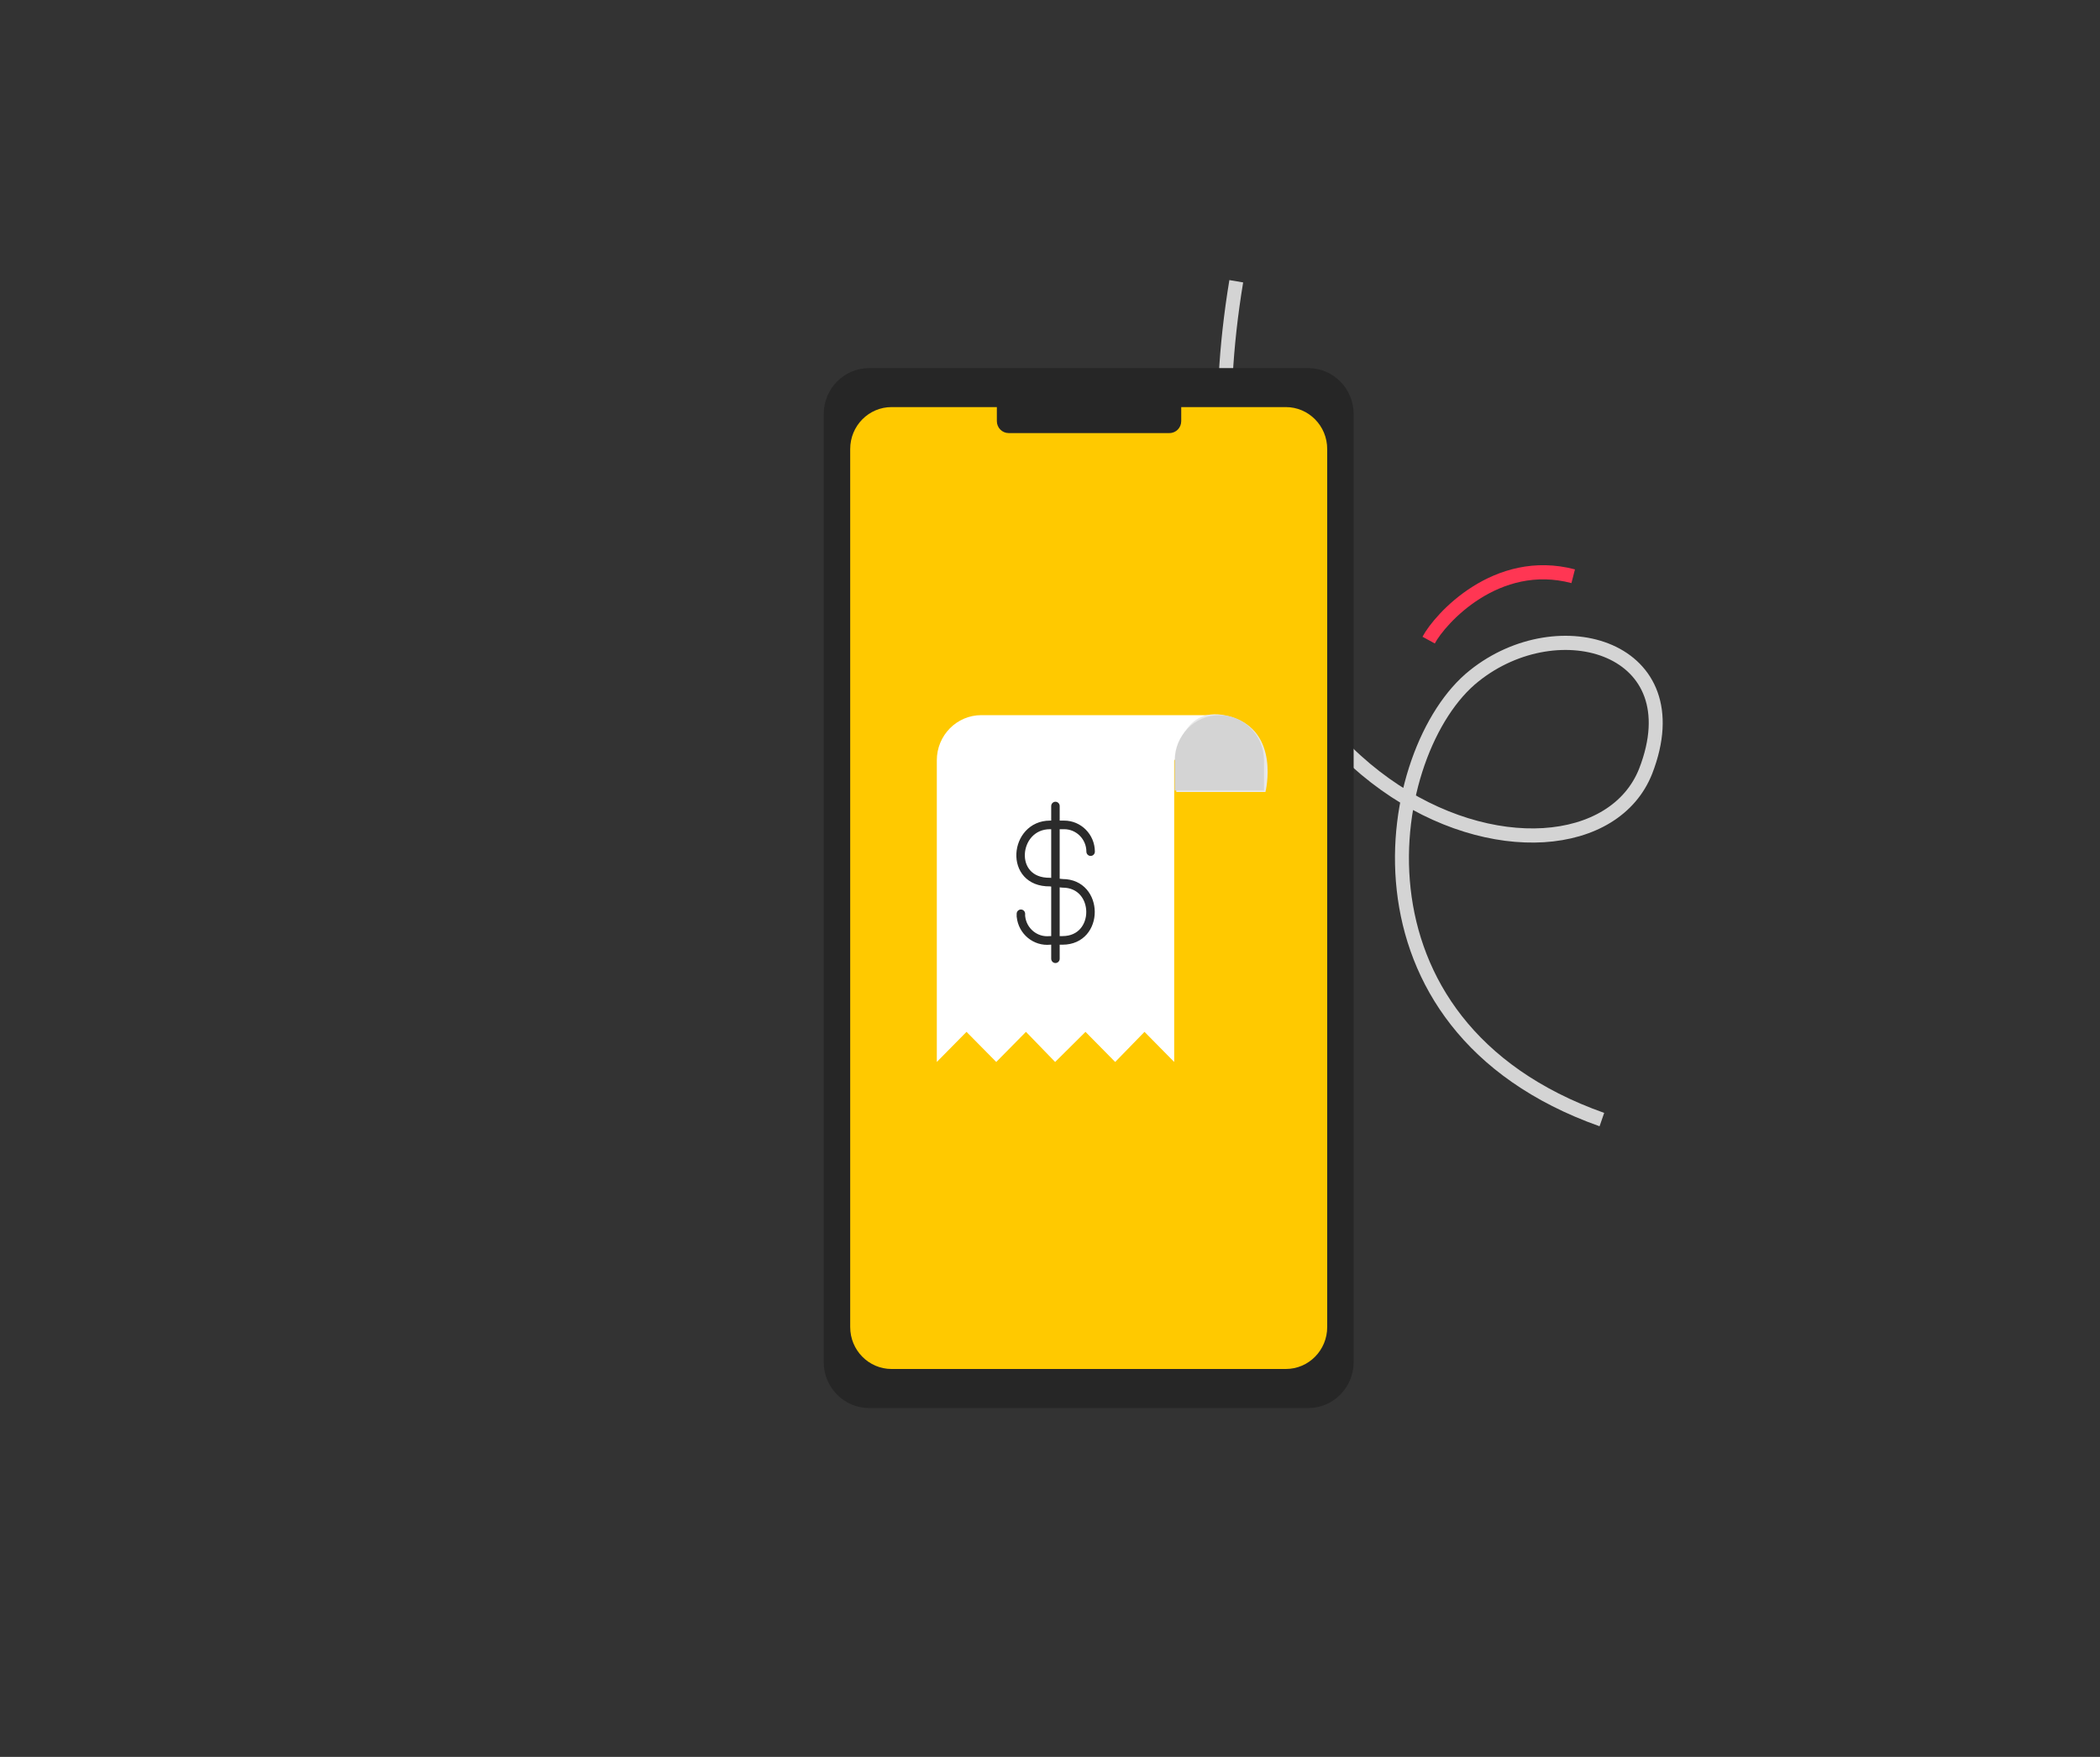
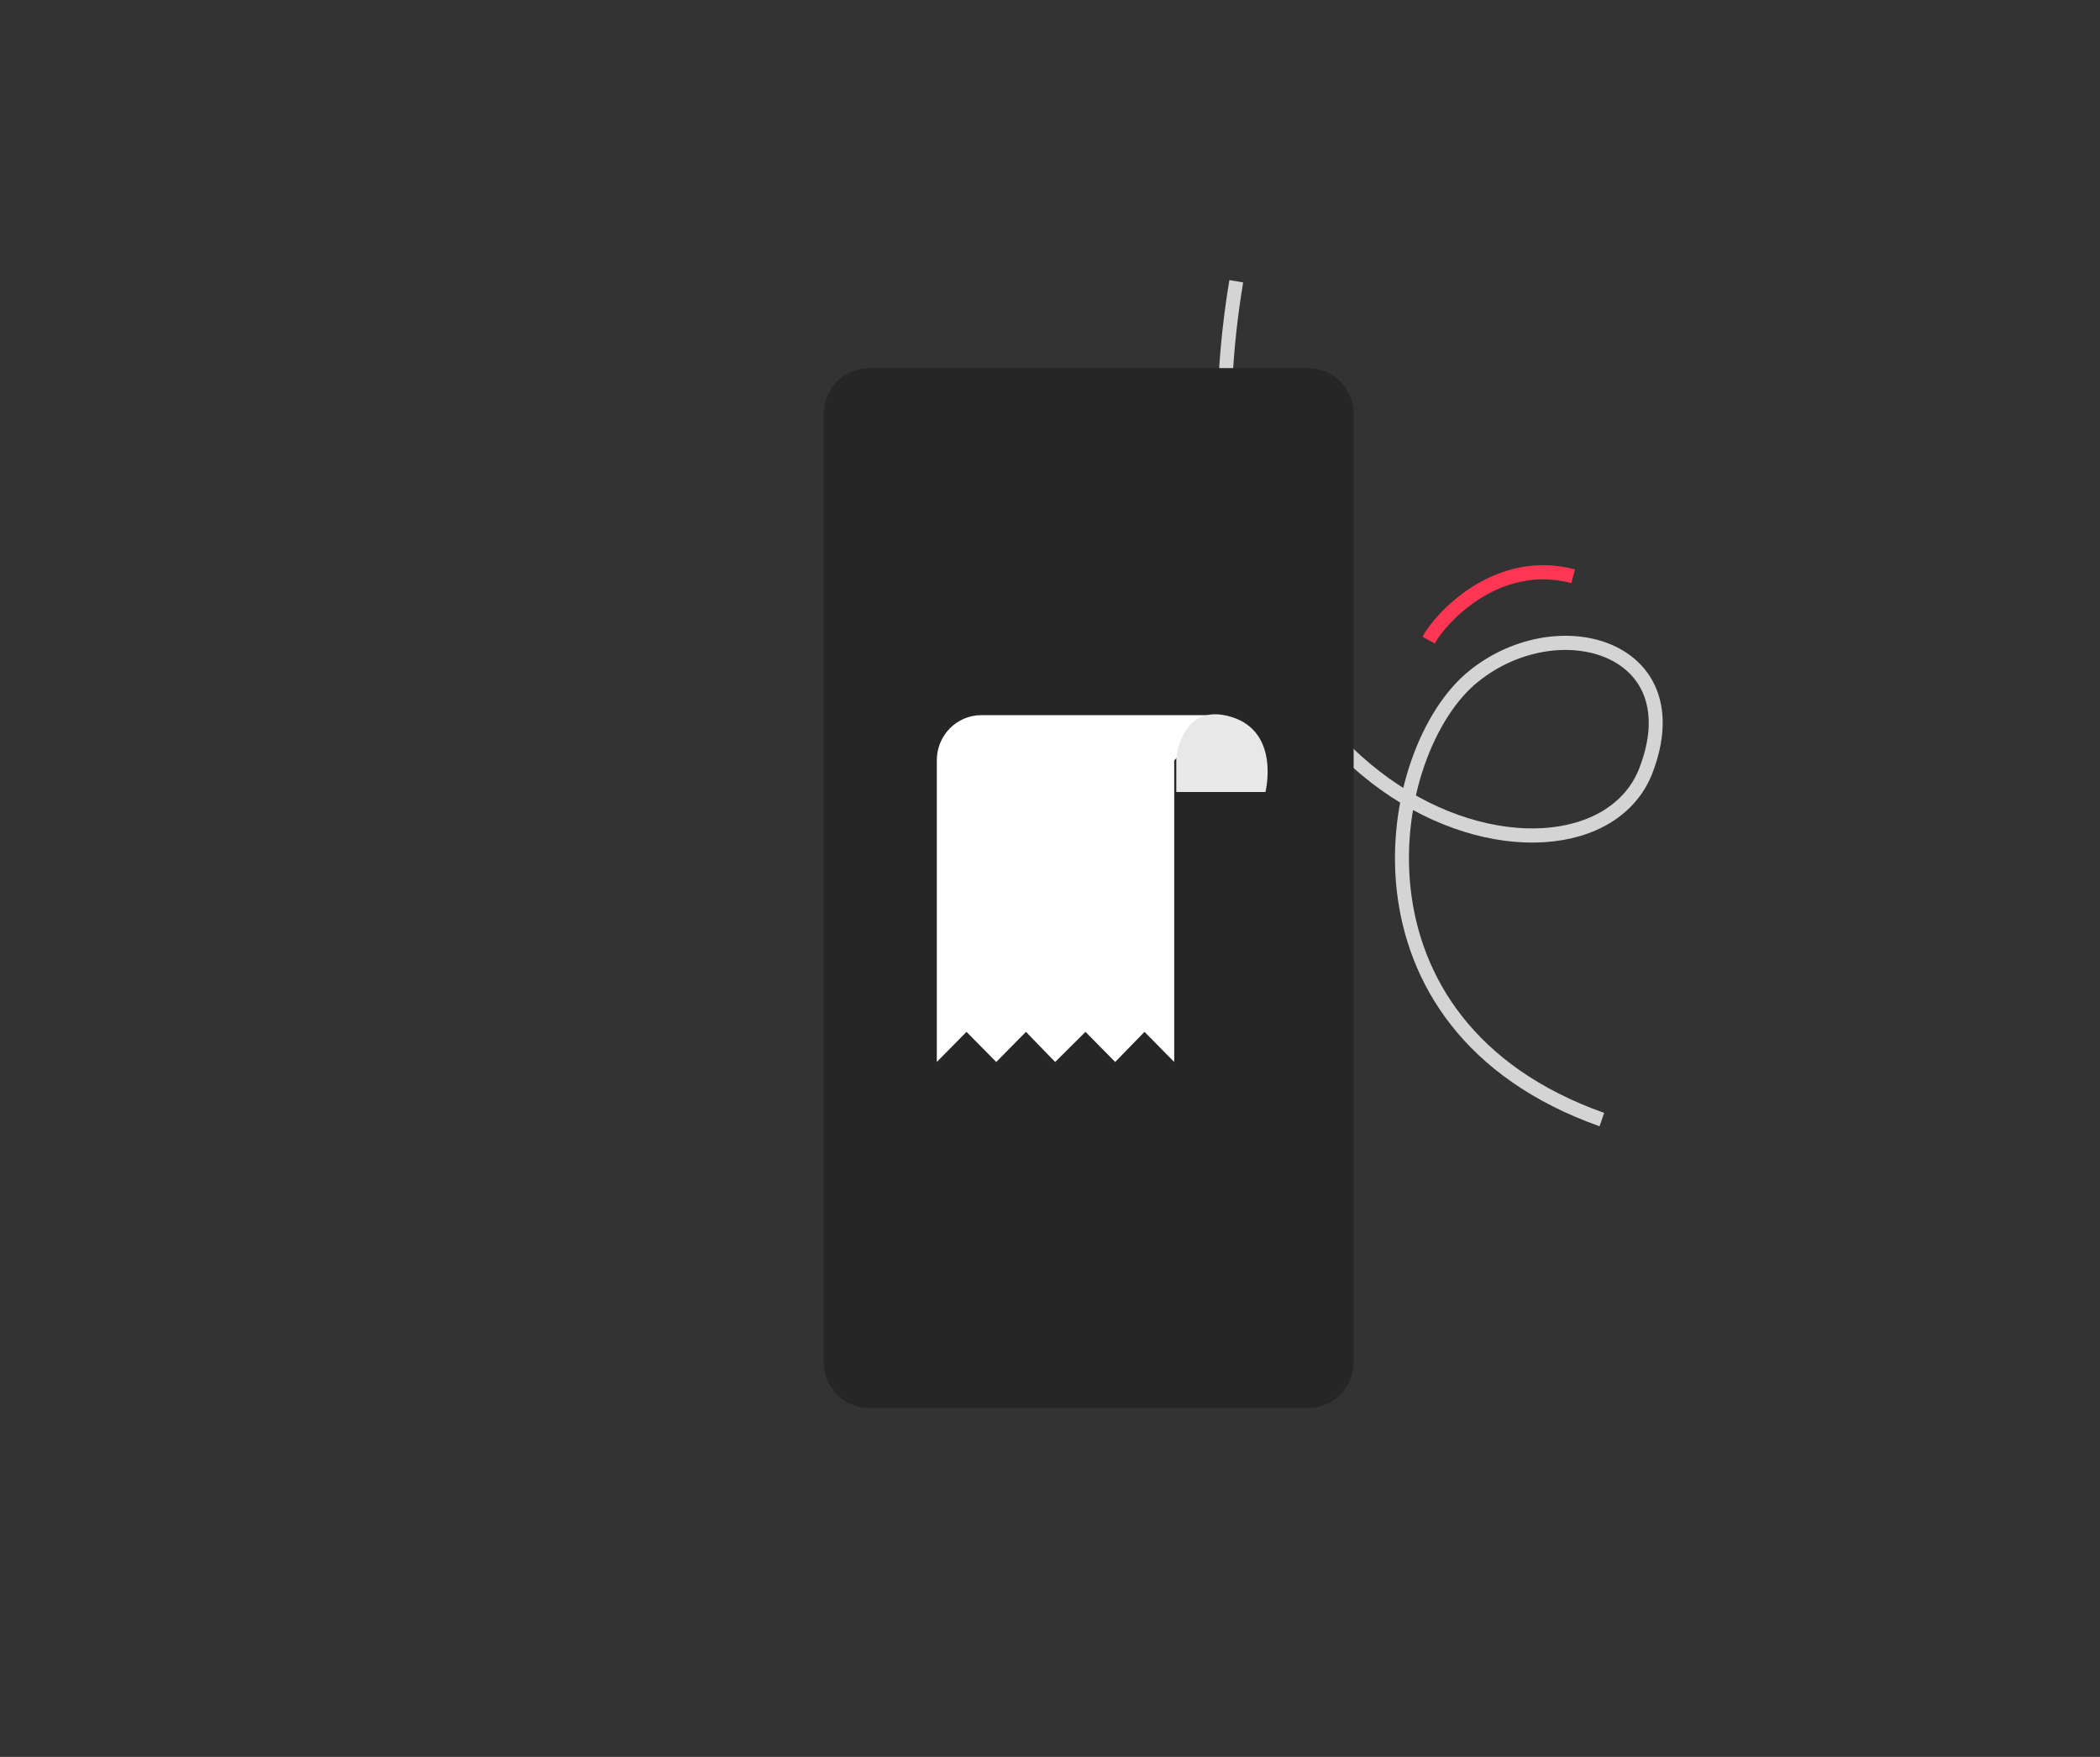
<svg xmlns="http://www.w3.org/2000/svg" width="49" height="41" xml:space="preserve" overflow="hidden">
  <rect width="100%" height="100%" fill="#333333" stroke="none" />
  <g transform="translate(-37 -603)">
    <path d="M36.708 13.262C34.917 12.796 33.599 14.242 33.335 14.732" stroke="#FF3653" stroke-width="0.326" stroke-miterlimit="10" fill="none" transform="matrix(1 0 0 1.014 37 603)" />
    <path d="M37.377 25.767C31.149 23.589 32.267 17.226 34.395 15.557 36.378 13.989 39.514 14.903 38.401 17.743 36.975 21.337 26.796 18.723 28.846 6.473" stroke="#D4D4D4" stroke-width="0.326" stroke-miterlimit="10" fill="none" transform="matrix(1 0 0 1.014 37 603)" />
    <path d="M30.527 8.472C31.111 8.472 31.585 8.946 31.585 9.53L31.585 31.348C31.585 31.932 31.111 32.406 30.527 32.406L20.279 32.406C19.694 32.406 19.22 31.932 19.22 31.348L19.22 9.53C19.22 8.946 19.694 8.472 20.279 8.472Z" fill="#262626" transform="matrix(1 0 0 1.014 37 603)" />
-     <path d="M30.003 9.369C30.536 9.369 30.968 9.801 30.968 10.334L30.968 30.542C30.968 31.075 30.536 31.507 30.003 31.507L20.803 31.507C20.27 31.507 19.838 31.075 19.838 30.542L19.838 10.334C19.838 9.801 20.27 9.369 20.803 9.369Z" fill="#FFC900" transform="matrix(1 0 0 1.014 37 603)" />
-     <path d="M27.288 9.07C27.44 9.07 27.562 9.193 27.562 9.344L27.562 9.692C27.562 9.844 27.44 9.967 27.288 9.967L23.535 9.967C23.383 9.967 23.26 9.844 23.26 9.692L23.26 9.344C23.26 9.193 23.383 9.07 23.535 9.07Z" fill="#262626" transform="matrix(1 0 0 1.014 37 603)" />
    <path d="M28.452 16.459 22.898 16.459C22.324 16.459 21.859 16.924 21.859 17.498L21.859 24.441 22.552 23.748 23.246 24.441 23.939 23.748 24.62 24.441 25.328 23.748 26.021 24.441 26.705 23.748 27.398 24.441 27.398 17.5" fill="#FFFFFF" transform="matrix(1 0 0 1.014 37 603)" />
    <path d="M29.527 18.228C29.527 18.228 29.883 16.836 28.719 16.496 27.555 16.155 27.447 17.451 27.447 17.451L27.447 18.228Z" fill="#E8E8E8" transform="matrix(1 0 0 1.014 37 603)" />
-     <path d="M29.493 17.5 29.493 18.194 27.411 18.194 27.411 17.5C27.411 16.925 27.877 16.459 28.452 16.459 29.027 16.459 29.493 16.925 29.493 17.5Z" fill="#D4D4D4" transform="matrix(1 0 0 1.014 37 603)" />
-     <path d="M25.448 19.6C25.447 19.259 25.169 18.984 24.828 18.985 24.828 18.985 24.828 18.985 24.828 18.985L24.5 18.985C23.652 18.985 23.52 20.315 24.5 20.301L24.794 20.33C25.656 20.33 25.669 21.641 24.794 21.643L24.5 21.643C24.161 21.679 23.857 21.433 23.822 21.093 23.822 21.092 23.822 21.091 23.821 21.09L23.821 21.09C23.82 21.07 23.82 21.05 23.821 21.031" stroke="#2B2B2B" stroke-width="0.198" stroke-linecap="round" stroke-linejoin="round" fill="none" transform="matrix(1 0 0 1.014 37 603)" />
-     <path d="M24.627 22.065 24.627 18.551" stroke="#2B2B2B" stroke-width="0.198" stroke-linecap="round" stroke-linejoin="round" fill="none" transform="matrix(1 0 0 1.014 37 603)" />
  </g>
</svg>